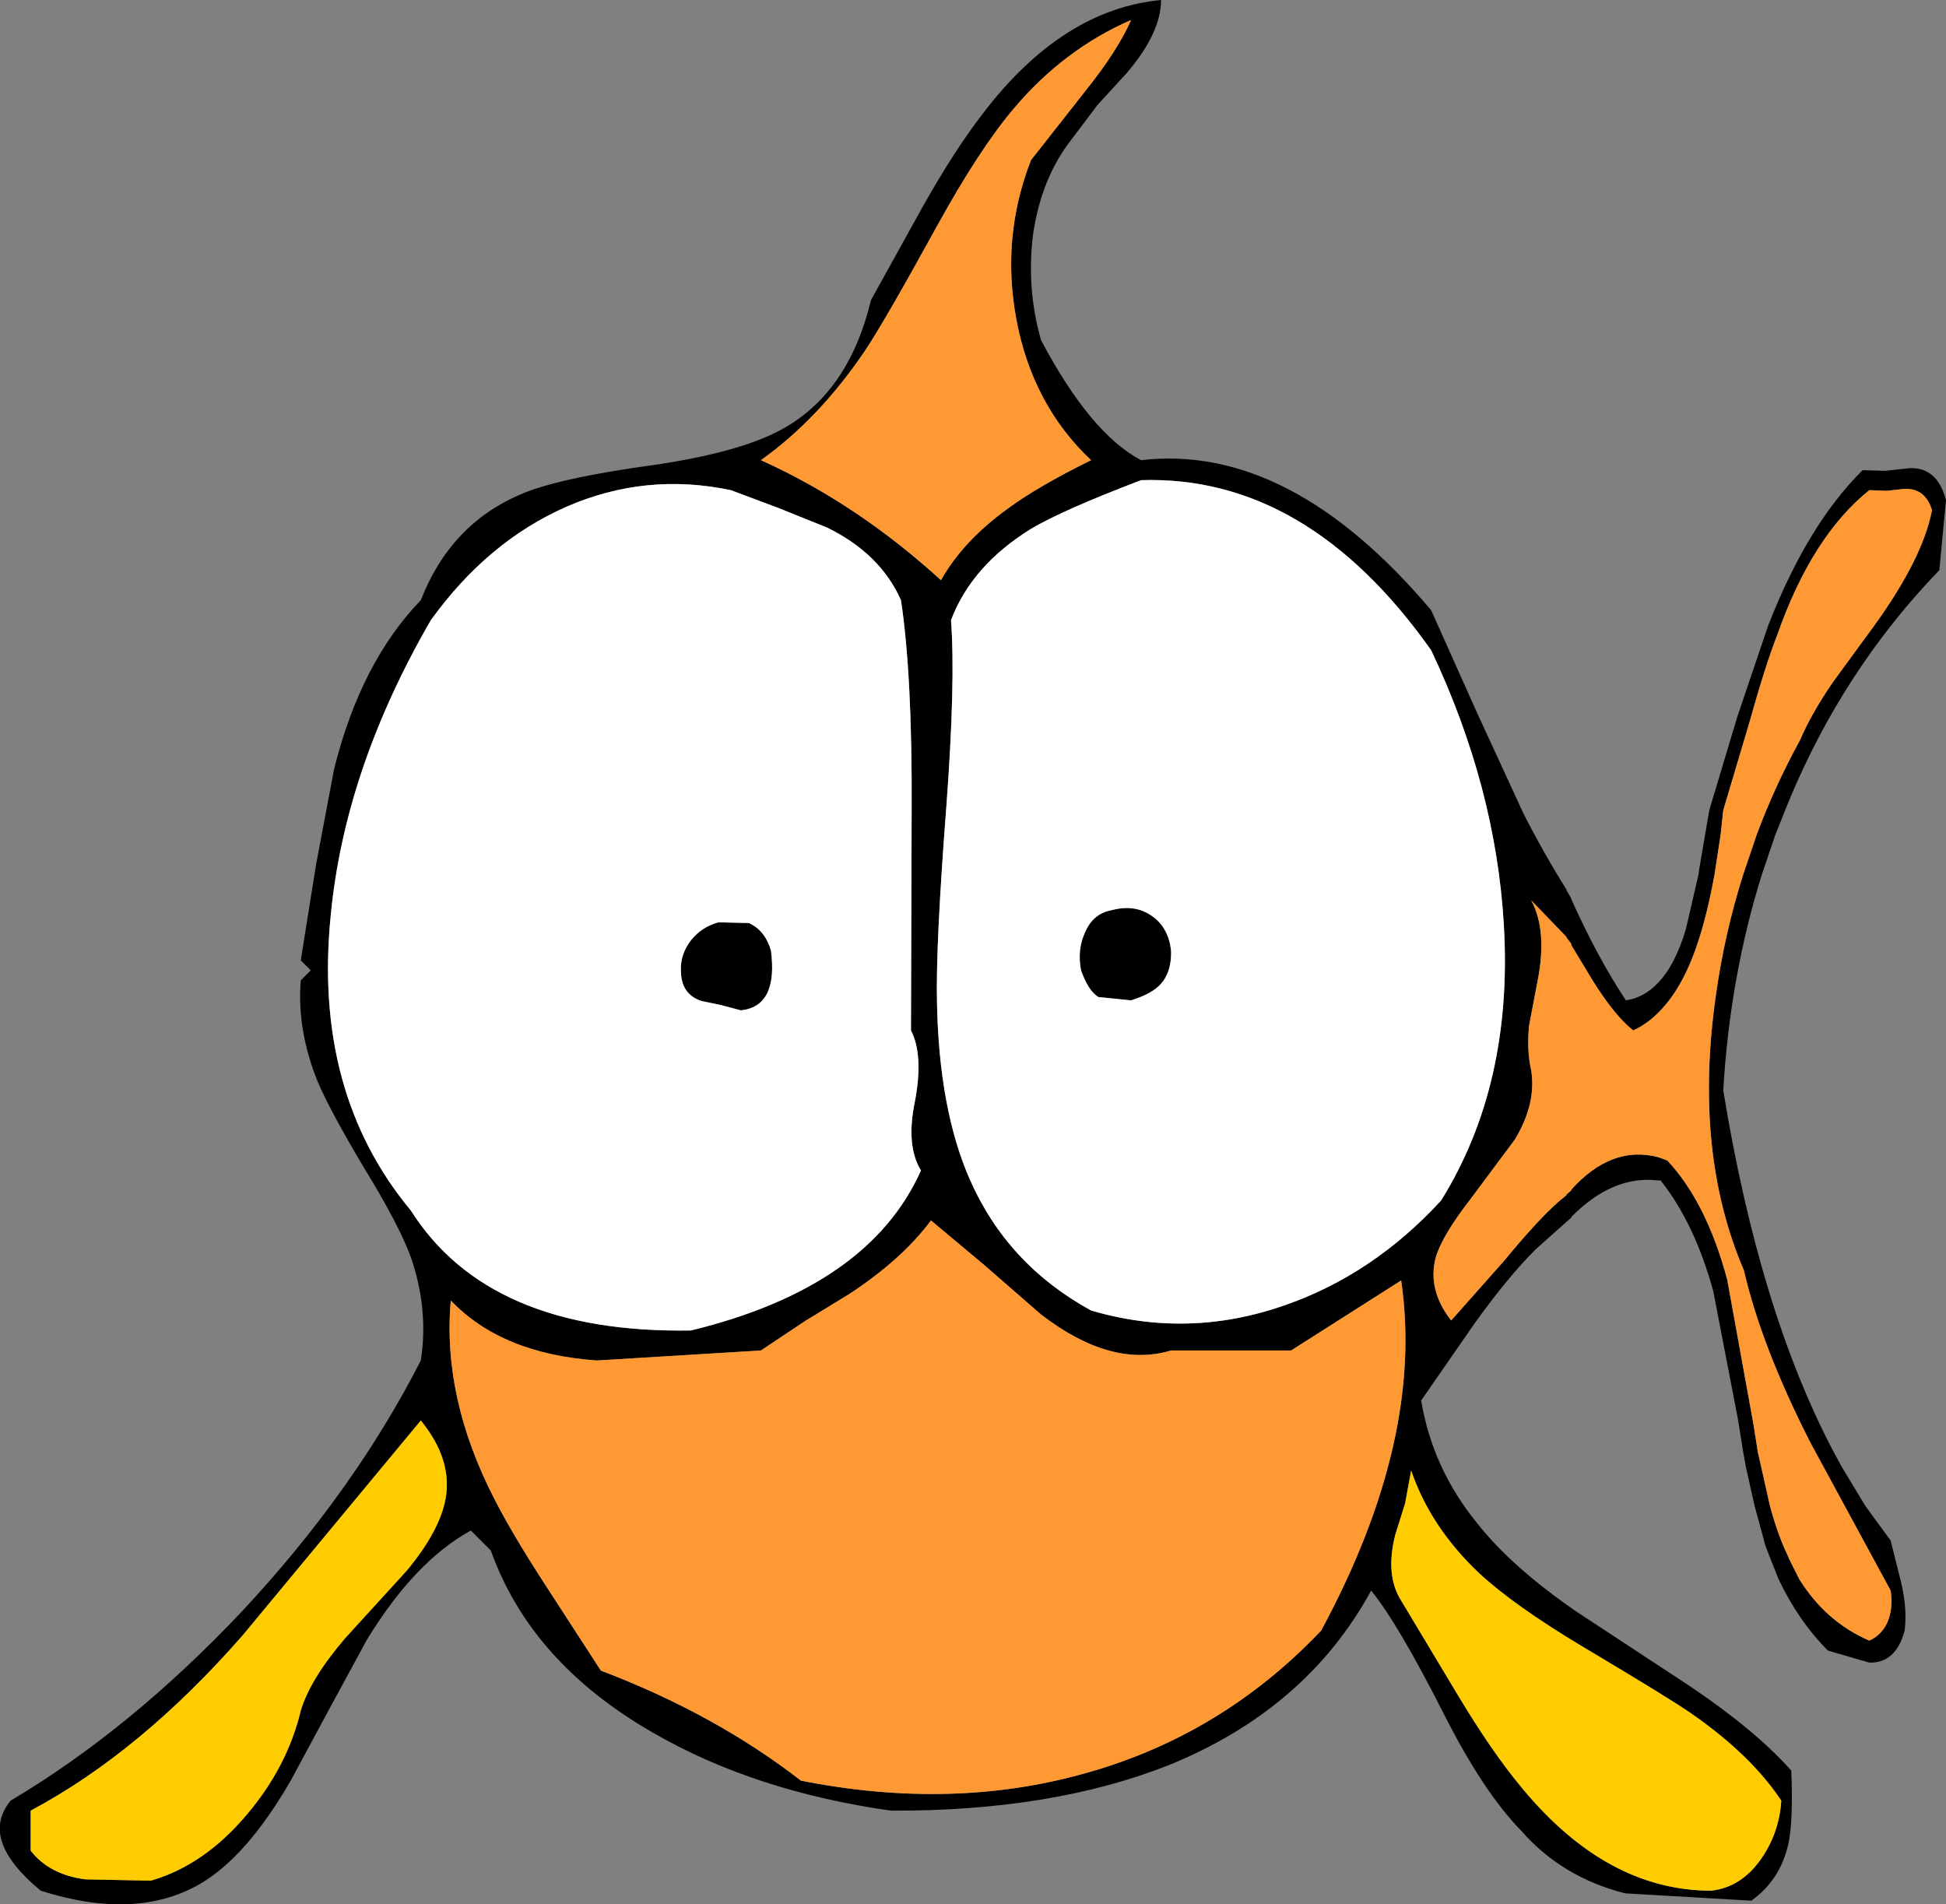
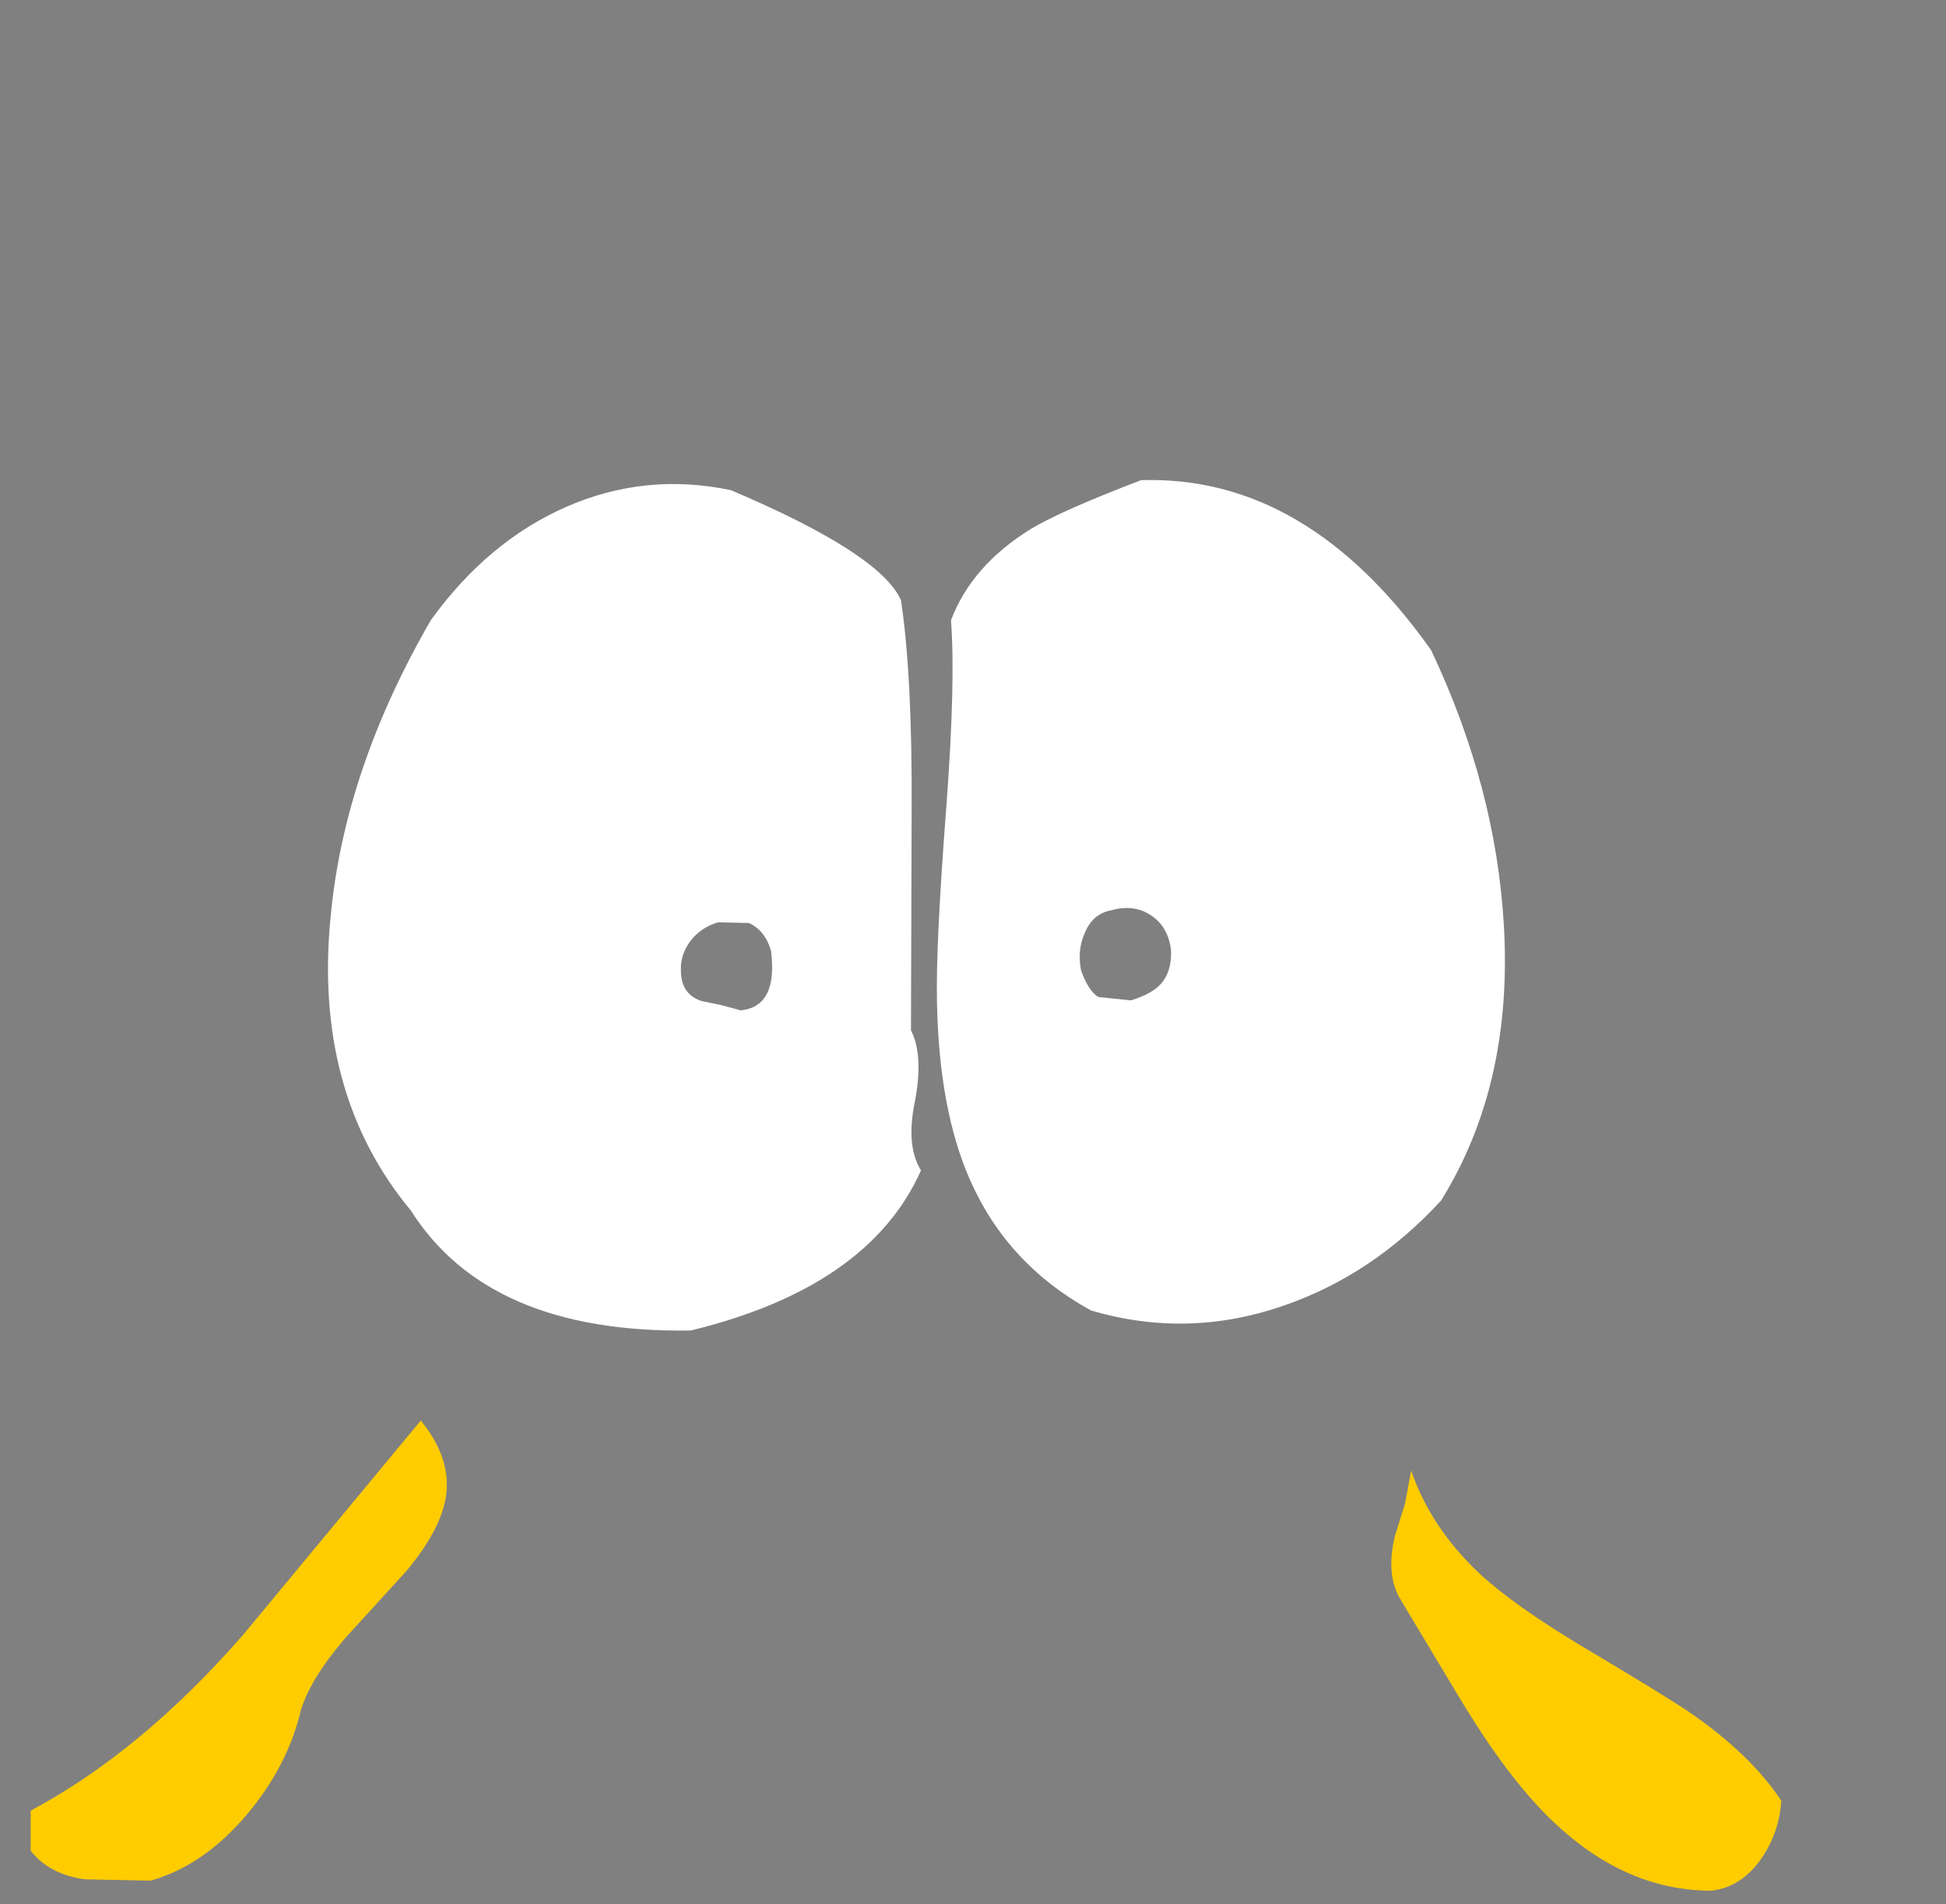
<svg xmlns="http://www.w3.org/2000/svg" height="142.75px" width="145.9px">
  <rect width="100%" height="100%" fill="#808080" stroke="none" />
  <g transform="matrix(1.0, 0.0, 0.0, 1.0, 81.25, 73.35)">
-     <path d="M0.1 -66.5 Q2.55 -69.55 3.55 -71.85 -1.5 -69.65 -5.25 -65.2 -7.8 -62.2 -11.0 -56.4 -14.9 -49.3 -16.4 -47.05 -19.85 -41.95 -24.2 -38.85 -17.0 -35.6 -10.7 -29.85 -9.05 -32.8 -5.65 -35.25 -3.4 -36.9 0.55 -38.85 -3.85 -43.0 -5.05 -49.4 -6.2 -55.6 -3.95 -61.35 L0.1 -66.5 M5.8 -73.35 Q5.8 -70.9 3.25 -67.9 L1.05 -65.5 -0.95 -62.85 Q-3.2 -59.95 -3.8 -55.75 -4.3 -51.7 -3.2 -47.85 0.5 -40.85 4.3 -38.85 15.45 -40.15 26.05 -27.6 L29.45 -20.0 32.95 -12.4 Q34.5 -9.35 36.2 -6.65 L36.2 -6.6 36.55 -6.0 36.55 -5.95 Q38.5 -1.6 40.65 1.65 42.0 1.45 43.05 0.35 44.35 -1.0 45.15 -3.7 L46.1 -7.8 46.15 -8.2 46.9 -12.6 49.0 -19.6 51.3 -26.4 Q54.25 -34.0 58.4 -38.1 L60.1 -38.05 61.9 -38.25 Q64.0 -38.35 64.65 -35.85 L64.15 -30.6 Q56.95 -23.15 52.85 -13.25 L51.85 -10.75 50.85 -7.8 Q48.45 -0.15 47.95 8.4 50.65 24.95 56.25 35.55 L56.85 36.65 58.6 39.55 60.5 42.15 61.3 45.35 Q61.75 47.3 61.55 48.9 60.9 51.35 58.9 51.3 L55.8 50.4 Q53.6 48.2 52.1 45.05 L51.5 43.55 51.1 42.5 50.3 39.55 49.65 36.65 49.45 35.55 49.05 33.05 47.2 23.45 Q45.8 18.35 43.25 15.15 L43.05 15.15 Q39.65 14.75 36.55 17.9 L36.55 17.95 36.2 18.25 33.85 20.35 Q31.75 22.45 29.25 25.95 L25.3 31.65 Q26.15 36.75 29.5 40.85 32.05 44.1 36.9 47.45 L45.5 53.1 Q50.45 56.45 53.05 59.4 53.2 63.05 52.85 64.8 52.25 67.6 50.05 69.15 L40.6 68.6 Q35.85 67.4 32.8 63.9 29.95 61.0 26.95 55.05 23.55 48.35 21.55 45.9 16.7 54.8 6.35 59.0 -2.4 62.45 -14.45 62.4 -24.7 60.95 -32.3 56.55 -41.45 51.3 -44.45 42.9 L-45.95 41.4 Q-50.15 43.7 -53.75 49.6 L-56.6 54.85 -59.4 60.05 Q-62.75 65.9 -66.35 67.95 -71.15 70.65 -78.2 68.4 -82.85 64.55 -80.45 61.65 -71.45 56.3 -63.1 47.45 -54.7 38.45 -49.7 28.65 -49.1 24.8 -50.45 20.9 -51.35 18.45 -53.9 14.3 -56.55 9.85 -57.45 7.7 -59.0 3.85 -58.7 0.15 L-57.95 -0.6 -58.7 -1.35 -57.55 -8.55 -56.2 -15.7 Q-54.2 -23.7 -49.7 -28.35 -47.5 -34.0 -42.3 -36.25 -39.5 -37.5 -32.15 -38.5 -25.4 -39.5 -22.3 -41.35 -17.55 -44.15 -15.95 -50.85 L-12.1 -57.8 Q-9.65 -62.15 -7.55 -64.85 -1.6 -72.65 5.8 -73.35 M26.05 -24.6 Q16.75 -37.75 4.3 -37.35 -1.6 -35.1 -3.95 -33.7 -8.4 -30.95 -9.95 -26.85 -9.6 -22.25 -10.3 -12.85 -11.1 -2.5 -11.0 1.8 -10.85 9.8 -8.55 15.05 -5.75 21.45 0.55 24.9 7.85 27.05 15.1 24.5 21.7 22.2 26.8 16.65 32.2 7.95 31.5 -4.0 30.9 -14.35 26.05 -24.6 M5.15 -4.65 Q6.35 -3.8 6.55 -2.1 6.6 -0.5 5.8 0.4 5.15 1.15 3.55 1.65 L1.1 1.4 Q0.35 0.95 -0.2 -0.6 -0.5 -2.15 0.1 -3.45 0.7 -4.85 2.05 -5.1 3.85 -5.6 5.15 -4.65 M52.0 -25.75 Q51.1 -23.45 49.9 -19.15 L47.95 -12.6 47.75 -10.75 47.3 -7.8 Q46.75 -4.8 46.05 -2.7 44.9 0.8 43.05 2.6 42.2 3.45 41.2 3.9 39.55 2.6 37.55 -0.85 L36.55 -2.5 36.55 -2.55 36.55 -2.6 36.2 -3.05 36.2 -3.1 33.55 -5.85 Q34.8 -3.55 34.0 0.35 L33.4 3.5 Q33.2 5.35 33.55 6.9 33.95 9.35 32.35 12.05 L29.0 16.55 Q26.9 19.25 26.4 20.9 25.75 23.35 27.55 25.65 L31.5 21.2 Q34.05 18.1 35.65 16.7 L36.2 16.25 36.2 16.2 36.55 15.9 36.55 15.85 Q39.55 12.5 43.05 13.4 L43.75 13.65 Q46.7 16.8 48.25 22.6 L50.2 33.35 50.55 35.55 50.8 36.65 51.45 39.55 Q52.05 41.75 52.75 43.2 L52.9 43.55 53.65 45.05 Q55.65 48.25 58.9 49.65 59.8 49.25 60.25 48.3 60.7 47.25 60.5 45.9 L54.45 34.75 Q50.8 27.55 49.5 21.9 45.7 13.05 47.4 1.25 48.05 -3.4 49.45 -7.8 L50.45 -10.75 Q51.8 -14.4 53.7 -17.85 54.55 -19.85 56.2 -22.25 L59.2 -26.35 Q62.9 -31.45 63.6 -35.1 63.1 -36.75 61.55 -36.7 L60.2 -36.55 58.9 -36.6 Q54.6 -33.15 52.0 -25.75 M-38.8 -35.35 Q-44.7 -32.75 -48.95 -26.85 -55.4 -15.7 -56.45 -4.75 -57.8 8.55 -50.45 17.4 -44.6 26.65 -29.45 26.4 -16.1 23.15 -12.2 14.4 -13.35 12.55 -12.65 9.2 -12.0 5.75 -12.95 3.9 L-12.9 -12.7 Q-12.85 -22.7 -13.7 -28.35 -15.25 -31.85 -19.25 -33.8 L-22.85 -35.25 -26.45 -36.6 Q-32.85 -37.95 -38.8 -35.35 M-23.45 -2.1 Q-22.9 2.1 -25.7 2.4 L-27.2 2.0 -28.65 1.7 Q-30.2 1.2 -30.2 -0.6 -30.25 -1.8 -29.45 -2.85 -28.65 -3.85 -27.4 -4.2 L-25.1 -4.15 Q-23.9 -3.6 -23.45 -2.1 M-20.9 25.7 L-24.2 27.9 -36.5 28.65 Q-43.65 28.15 -47.45 24.15 -48.1 31.4 -44.2 39.0 -42.85 41.65 -40.35 45.5 L-36.2 51.9 Q-27.65 55.15 -21.2 60.15 -9.85 62.4 0.1 59.6 10.35 56.75 17.8 48.9 25.55 34.55 23.8 22.65 L15.55 27.9 6.55 27.9 Q2.05 29.25 -3.2 25.2 L-7.45 21.5 -11.45 18.15 Q-13.6 21.05 -17.55 23.65 L-20.9 25.7 M24.55 36.9 L24.1 39.35 23.35 41.75 Q22.6 44.75 23.8 46.65 L28.0 53.65 Q30.6 58.0 32.9 60.75 39.25 68.4 47.05 68.4 49.3 68.15 50.8 66.0 52.15 64.05 52.3 61.65 50.05 58.25 45.6 55.15 44.2 54.15 37.4 50.1 32.3 47.05 29.65 44.6 26.0 41.15 24.55 36.9 M-55.4 49.5 L-50.75 44.4 Q-48.3 41.45 -47.85 39.05 -47.3 36.1 -49.7 33.15 L-56.5 41.35 -63.05 49.25 Q-70.7 58.0 -78.95 62.4 L-78.95 65.4 Q-77.55 67.2 -74.85 67.55 L-69.95 67.65 Q-65.95 66.5 -62.75 62.7 -59.7 59.1 -58.7 54.9 -58.0 52.55 -55.4 49.5" fill="#000000" fill-rule="evenodd" stroke="none" />
-     <path d="M0.1 -66.5 L-3.95 -61.35 Q-6.2 -55.6 -5.05 -49.4 -3.85 -43.0 0.55 -38.85 -3.4 -36.9 -5.65 -35.25 -9.05 -32.8 -10.7 -29.85 -17.0 -35.6 -24.2 -38.85 -19.85 -41.95 -16.4 -47.05 -14.9 -49.3 -11.0 -56.4 -7.8 -62.2 -5.25 -65.2 -1.5 -69.65 3.55 -71.85 2.55 -69.55 0.1 -66.5 M52.0 -25.75 Q54.6 -33.15 58.9 -36.6 L60.2 -36.55 61.55 -36.7 Q63.1 -36.75 63.6 -35.1 62.9 -31.45 59.2 -26.35 L56.2 -22.25 Q54.55 -19.85 53.7 -17.85 51.8 -14.4 50.45 -10.75 L49.45 -7.8 Q48.05 -3.4 47.4 1.25 45.7 13.05 49.5 21.9 50.8 27.55 54.45 34.75 L60.5 45.9 Q60.7 47.25 60.25 48.3 59.8 49.25 58.9 49.65 55.65 48.25 53.65 45.05 L52.9 43.55 52.75 43.2 Q52.05 41.75 51.45 39.55 L50.8 36.65 50.55 35.55 50.2 33.35 48.25 22.6 Q46.7 16.8 43.75 13.65 L43.05 13.4 Q39.55 12.5 36.55 15.85 L36.55 15.9 36.2 16.2 36.2 16.25 35.65 16.7 Q34.05 18.1 31.5 21.2 L27.55 25.65 Q25.75 23.35 26.4 20.9 26.9 19.25 29.0 16.55 L32.35 12.05 Q33.95 9.35 33.55 6.9 33.2 5.35 33.4 3.5 L34.0 0.35 Q34.8 -3.55 33.55 -5.85 L36.2 -3.1 36.2 -3.05 36.55 -2.6 36.55 -2.55 36.55 -2.5 37.55 -0.85 Q39.55 2.6 41.2 3.9 42.2 3.45 43.05 2.6 44.9 0.8 46.05 -2.7 46.75 -4.8 47.3 -7.8 L47.75 -10.75 47.95 -12.6 49.9 -19.15 Q51.1 -23.45 52.0 -25.75 M-20.9 25.7 L-17.55 23.65 Q-13.6 21.05 -11.45 18.15 L-7.45 21.5 -3.2 25.2 Q2.05 29.25 6.55 27.9 L15.55 27.9 23.8 22.65 Q25.55 34.55 17.8 48.9 10.35 56.75 0.1 59.6 -9.85 62.4 -21.2 60.15 -27.65 55.15 -36.2 51.9 L-40.35 45.5 Q-42.85 41.65 -44.2 39.0 -48.1 31.4 -47.45 24.15 -43.65 28.15 -36.5 28.65 L-24.2 27.9 -20.9 25.7" fill="#ff9933" fill-rule="evenodd" stroke="none" />
-     <path d="M26.05 -24.6 Q30.9 -14.35 31.5 -4.0 32.2 7.95 26.8 16.65 21.7 22.2 15.1 24.5 7.85 27.05 0.55 24.9 -5.75 21.45 -8.55 15.05 -10.85 9.8 -11.0 1.8 -11.1 -2.5 -10.3 -12.85 -9.6 -22.25 -9.95 -26.85 -8.4 -30.95 -3.95 -33.7 -1.6 -35.1 4.3 -37.35 16.75 -37.75 26.05 -24.6 M5.15 -4.65 Q3.85 -5.6 2.05 -5.1 0.7 -4.85 0.1 -3.45 -0.5 -2.15 -0.2 -0.6 0.35 0.95 1.1 1.4 L3.55 1.65 Q5.15 1.15 5.8 0.4 6.6 -0.5 6.55 -2.1 6.35 -3.8 5.15 -4.65 M-38.8 -35.35 Q-32.85 -37.95 -26.45 -36.6 L-22.85 -35.25 -19.25 -33.8 Q-15.25 -31.85 -13.7 -28.35 -12.85 -22.7 -12.9 -12.7 L-12.95 3.9 Q-12.0 5.75 -12.65 9.2 -13.35 12.55 -12.2 14.4 -16.1 23.15 -29.45 26.4 -44.6 26.65 -50.45 17.4 -57.8 8.55 -56.45 -4.75 -55.4 -15.7 -48.95 -26.85 -44.7 -32.75 -38.8 -35.35 M-23.45 -2.1 Q-23.9 -3.6 -25.1 -4.15 L-27.4 -4.2 Q-28.65 -3.85 -29.45 -2.85 -30.25 -1.8 -30.2 -0.6 -30.2 1.2 -28.65 1.7 L-27.2 2.0 -25.7 2.4 Q-22.9 2.1 -23.45 -2.1" fill="#ffffff" fill-rule="evenodd" stroke="none" />
+     <path d="M26.05 -24.6 Q30.9 -14.35 31.5 -4.0 32.2 7.95 26.8 16.65 21.7 22.2 15.1 24.5 7.85 27.05 0.55 24.9 -5.75 21.45 -8.55 15.05 -10.85 9.8 -11.0 1.8 -11.1 -2.5 -10.3 -12.85 -9.6 -22.25 -9.95 -26.85 -8.4 -30.95 -3.95 -33.7 -1.6 -35.1 4.3 -37.35 16.75 -37.75 26.05 -24.6 M5.15 -4.65 Q3.85 -5.6 2.05 -5.1 0.7 -4.85 0.1 -3.45 -0.5 -2.15 -0.2 -0.6 0.35 0.95 1.1 1.4 L3.55 1.65 Q5.15 1.15 5.8 0.4 6.6 -0.5 6.55 -2.1 6.35 -3.8 5.15 -4.65 M-38.8 -35.35 Q-32.85 -37.95 -26.45 -36.6 Q-15.25 -31.85 -13.7 -28.35 -12.85 -22.7 -12.9 -12.7 L-12.95 3.9 Q-12.0 5.75 -12.65 9.2 -13.35 12.55 -12.2 14.4 -16.1 23.15 -29.45 26.4 -44.6 26.65 -50.45 17.4 -57.8 8.55 -56.45 -4.75 -55.4 -15.7 -48.95 -26.85 -44.7 -32.75 -38.8 -35.35 M-23.45 -2.1 Q-23.9 -3.6 -25.1 -4.15 L-27.4 -4.2 Q-28.65 -3.85 -29.45 -2.85 -30.25 -1.8 -30.2 -0.6 -30.2 1.2 -28.65 1.7 L-27.2 2.0 -25.7 2.4 Q-22.9 2.1 -23.45 -2.1" fill="#ffffff" fill-rule="evenodd" stroke="none" />
    <path d="M-55.4 49.5 Q-58.0 52.55 -58.7 54.9 -59.7 59.1 -62.75 62.7 -65.95 66.5 -69.95 67.65 L-74.85 67.55 Q-77.55 67.2 -78.95 65.4 L-78.95 62.4 Q-70.7 58.0 -63.05 49.25 L-56.5 41.35 -49.7 33.15 Q-47.3 36.1 -47.85 39.05 -48.3 41.45 -50.75 44.4 L-55.4 49.5 M24.55 36.9 Q26.0 41.15 29.65 44.6 32.3 47.05 37.4 50.1 44.2 54.15 45.6 55.15 50.05 58.25 52.3 61.65 52.15 64.05 50.8 66.0 49.3 68.15 47.05 68.4 39.25 68.4 32.9 60.75 30.6 58.0 28.0 53.65 L23.8 46.65 Q22.6 44.75 23.35 41.75 L24.1 39.35 24.55 36.9" fill="#ffcc00" fill-rule="evenodd" stroke="none" />
  </g>
</svg>